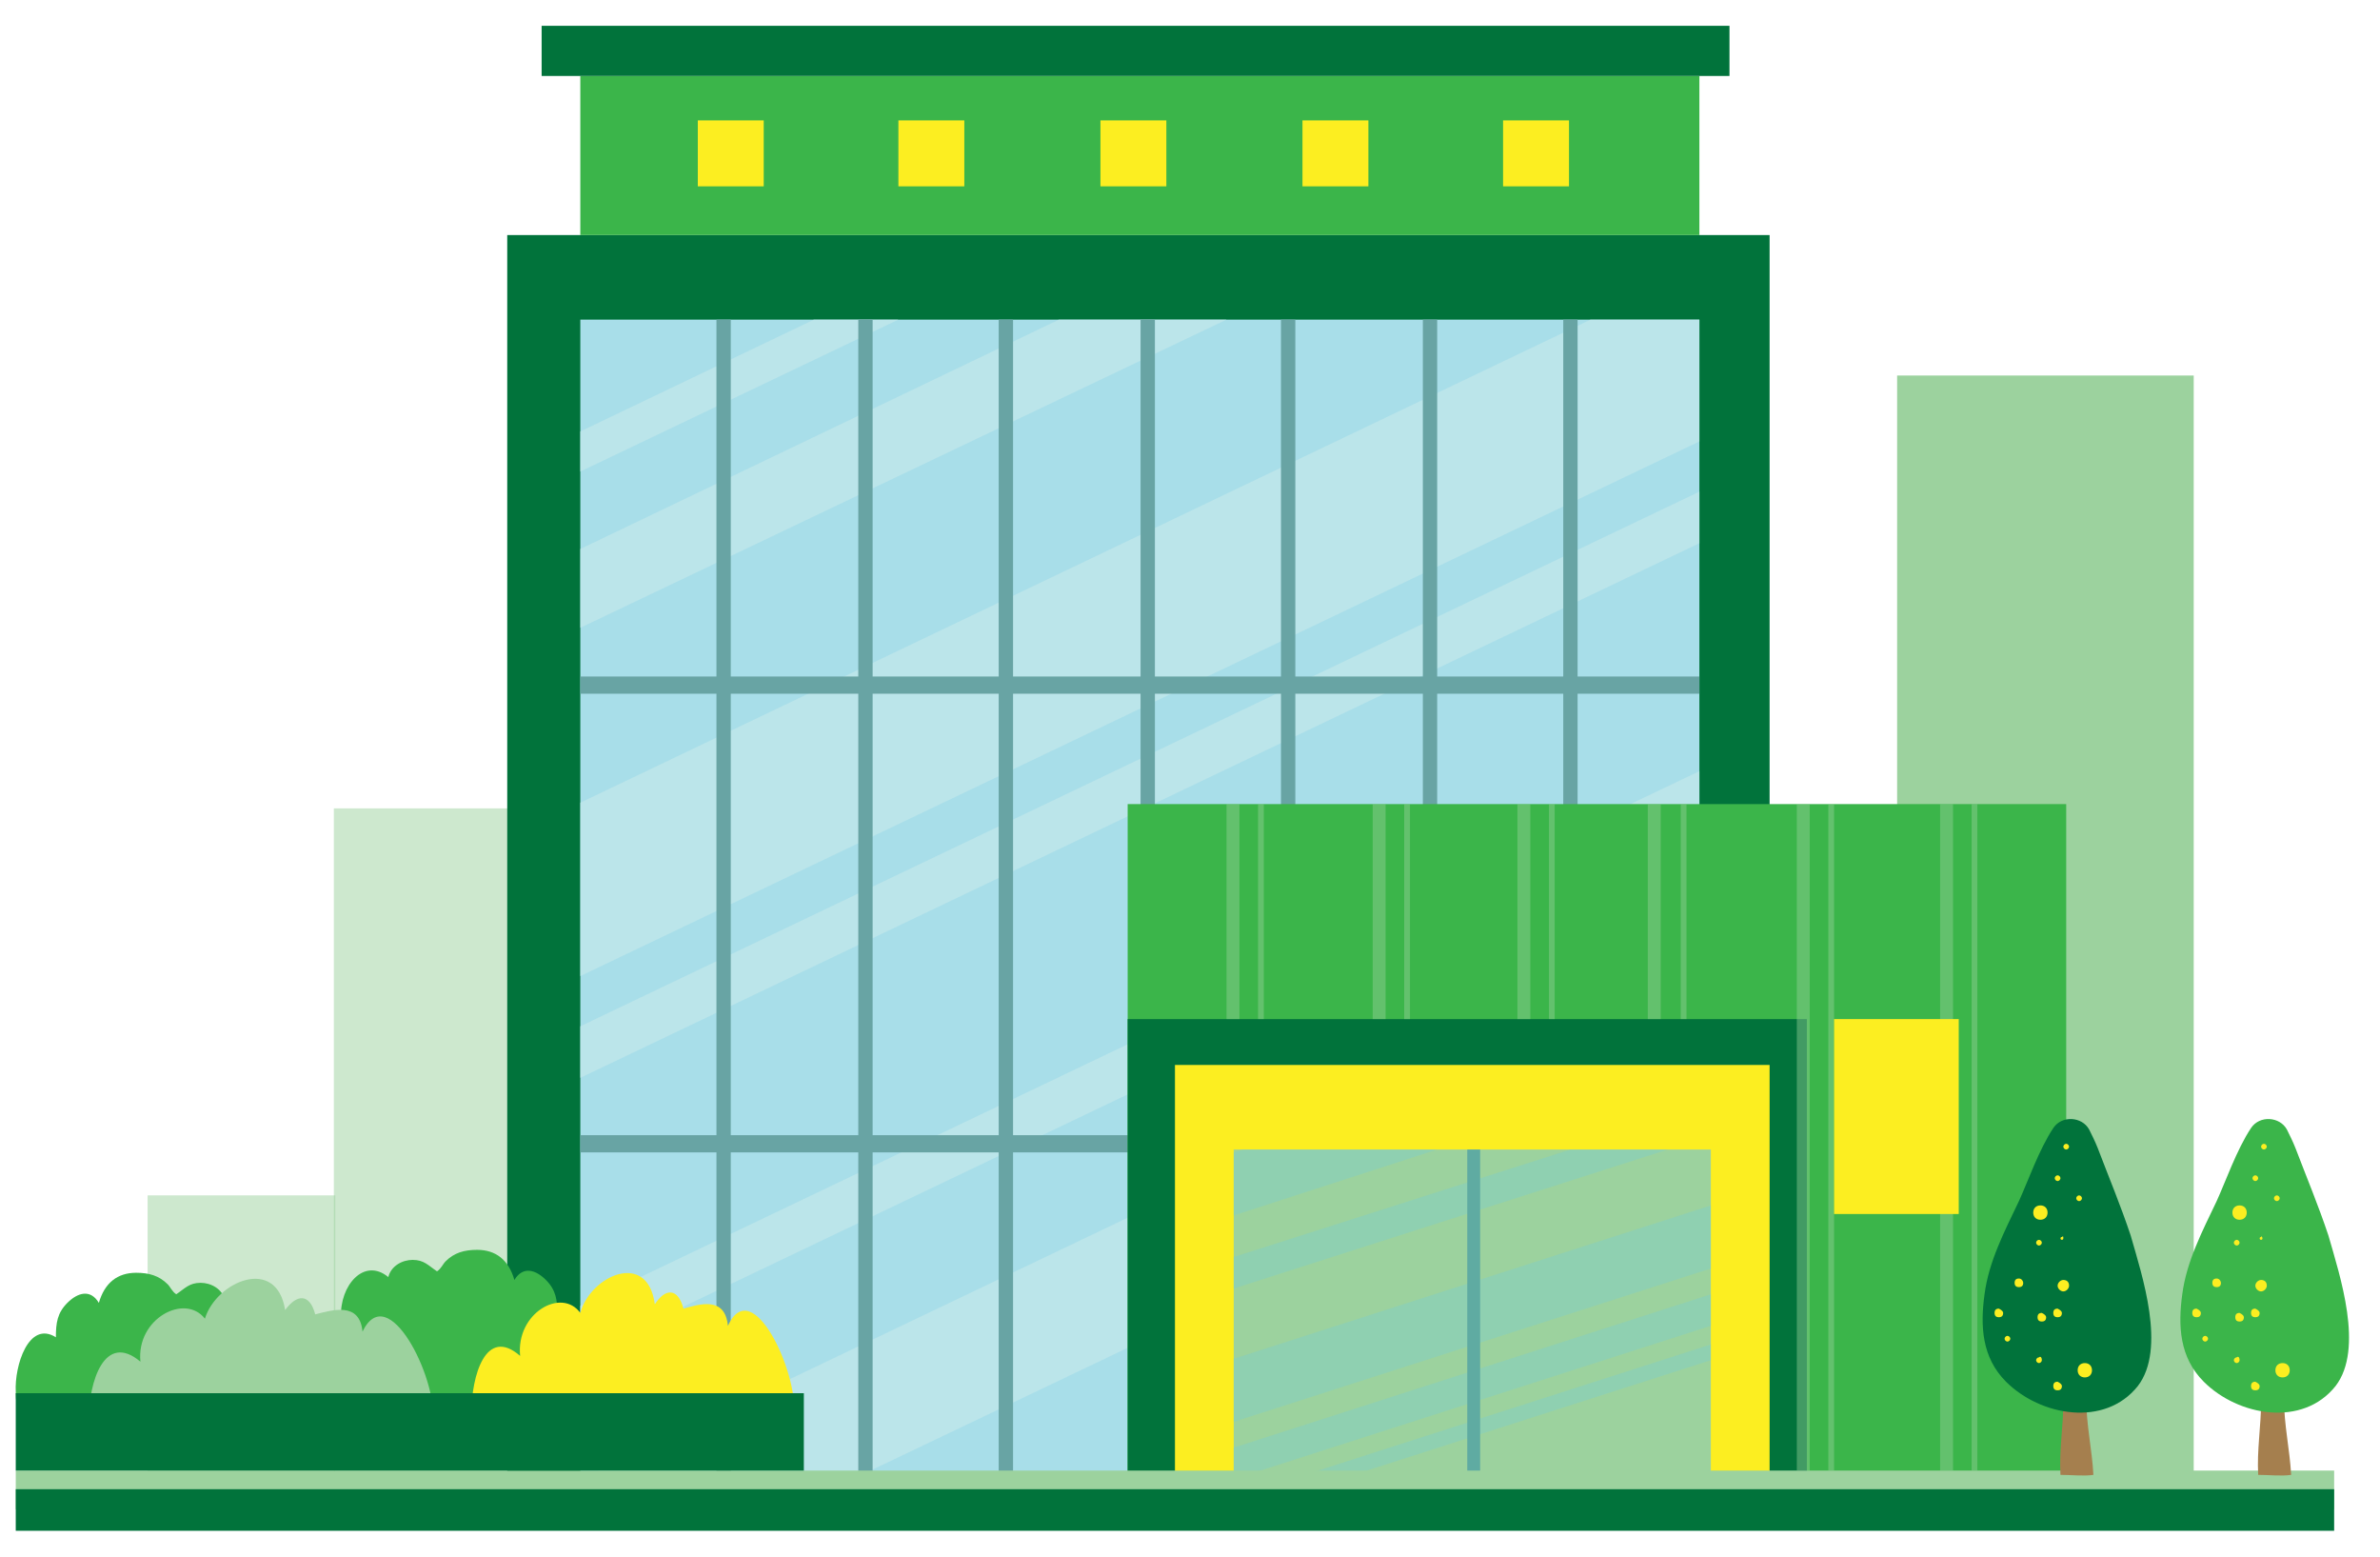
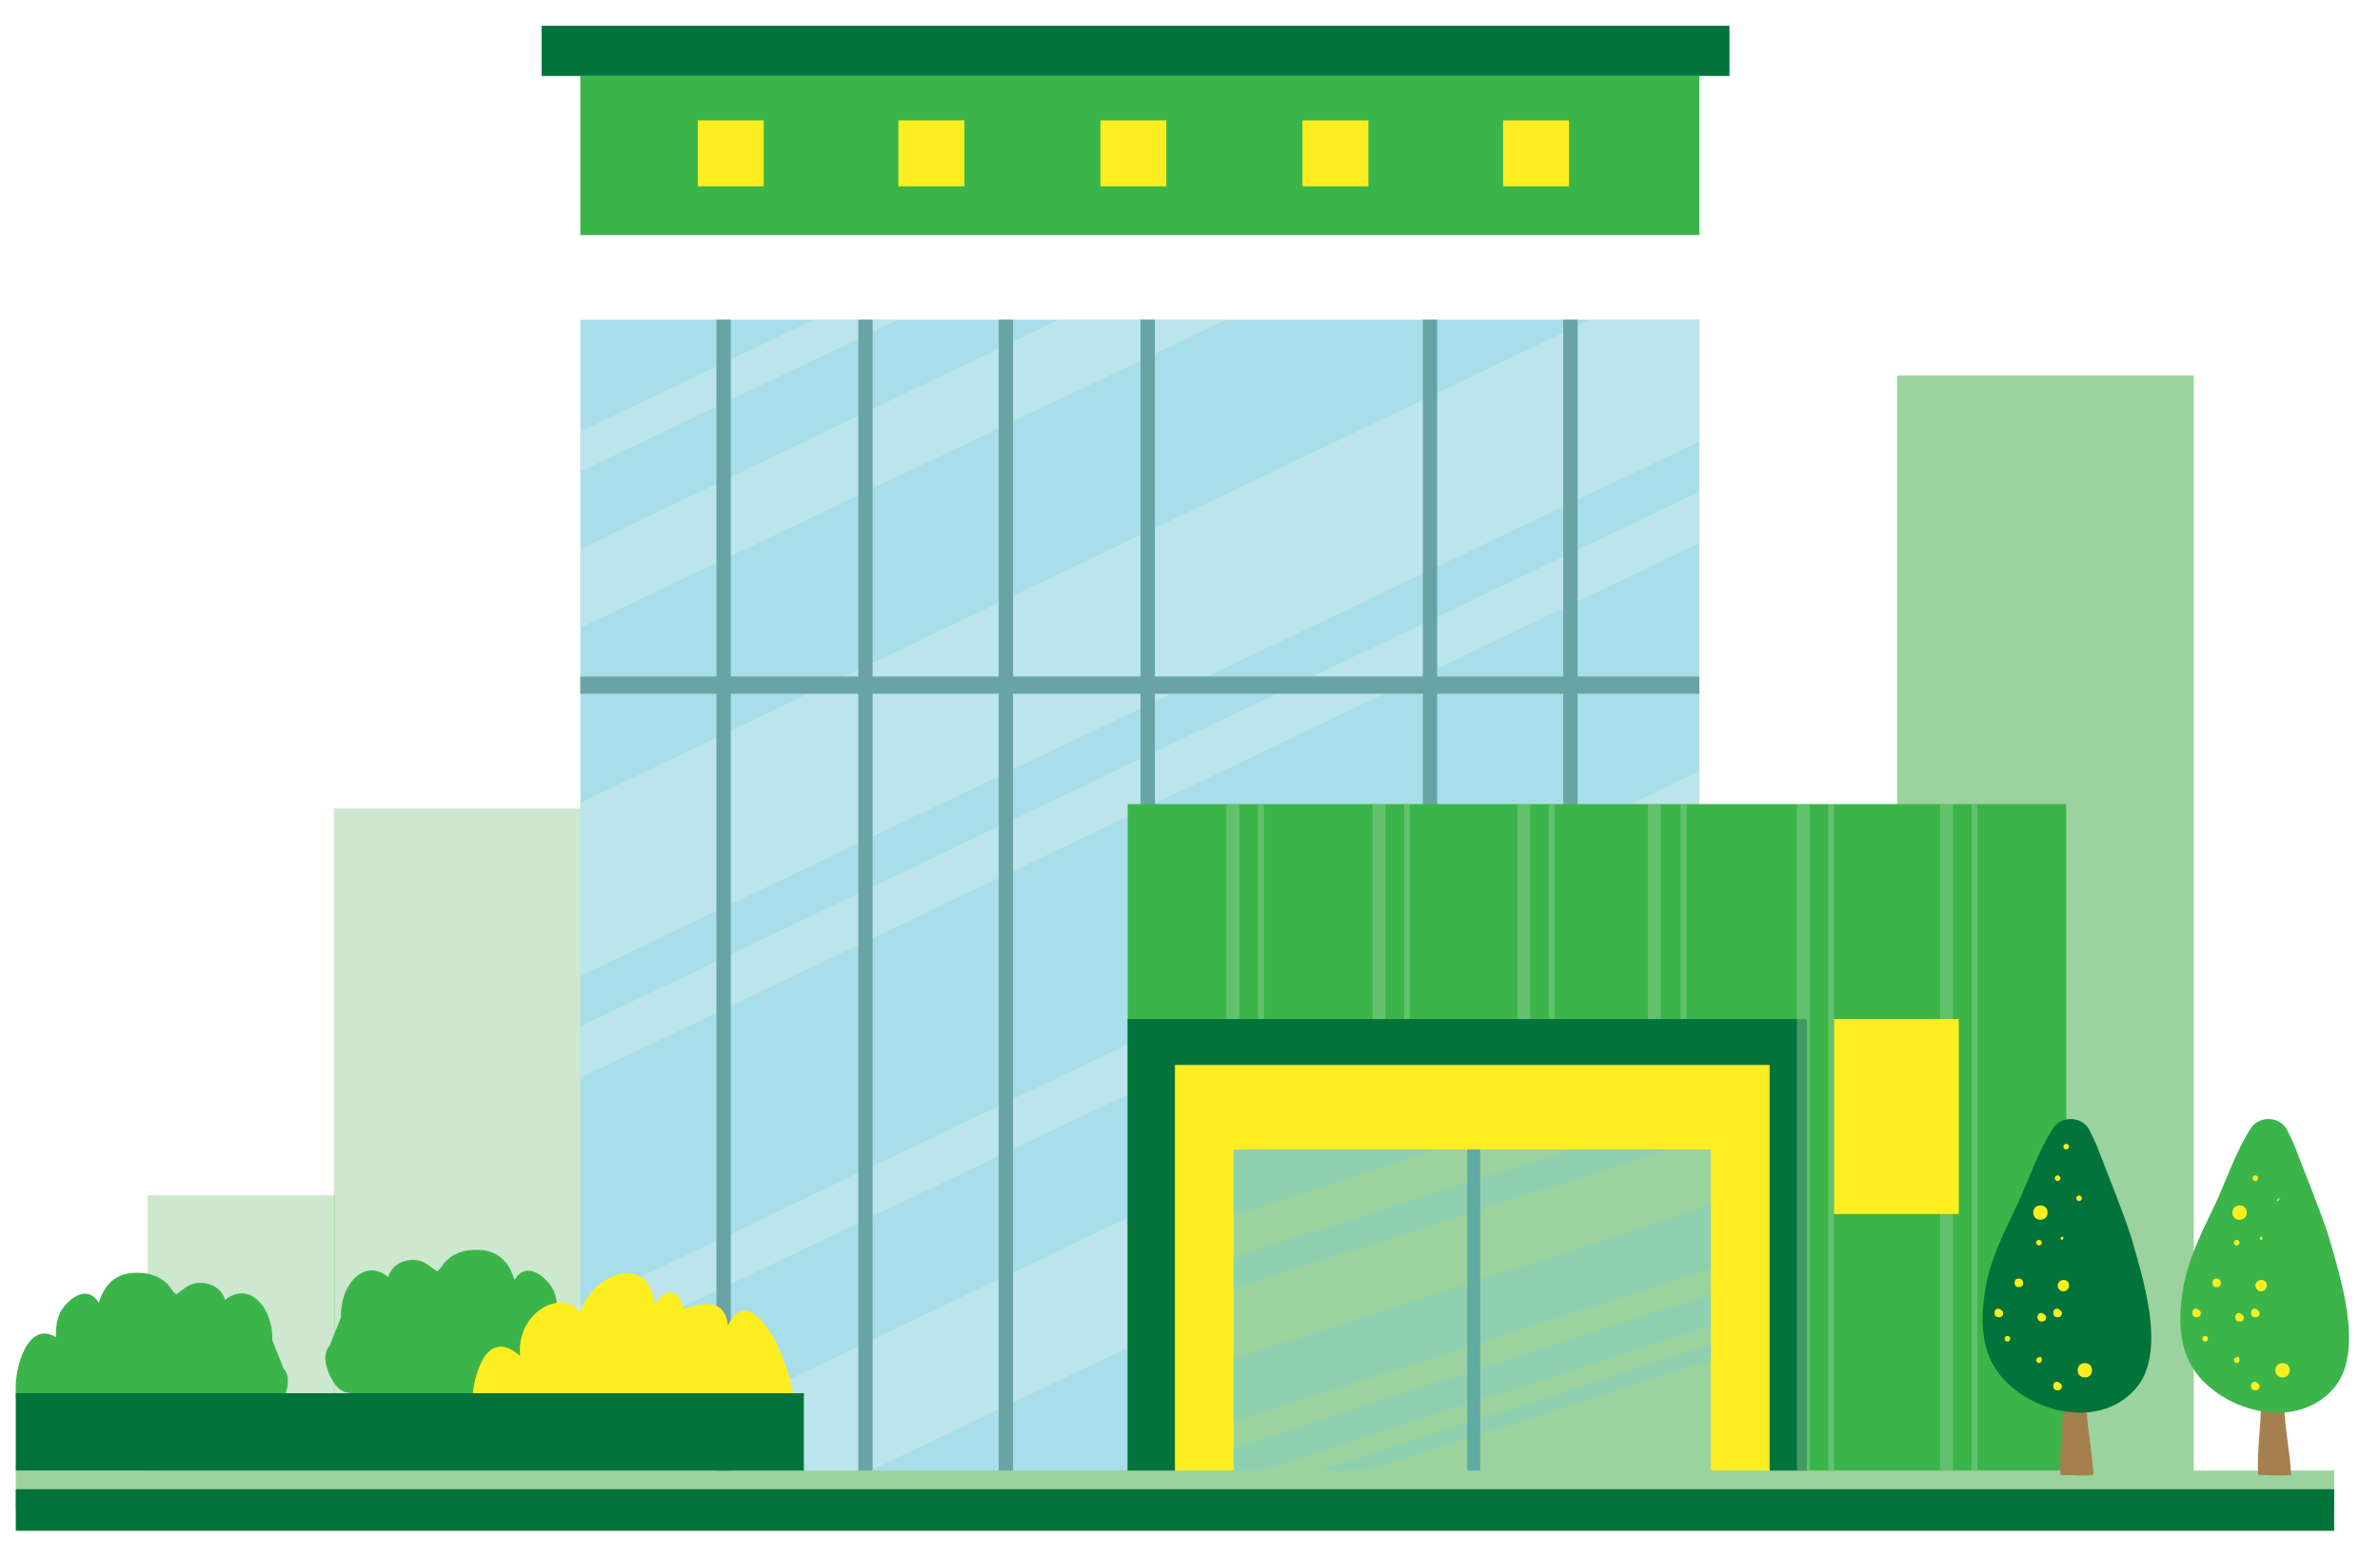
<svg xmlns="http://www.w3.org/2000/svg" xmlns:xlink="http://www.w3.org/1999/xlink" version="1.1" id="Layer_1" x="0px" y="0px" viewBox="0 0 166.1 108.6" style="enable-background:new 0 0 166.1 108.6;" xml:space="preserve">
  <style type="text/css">
	.st0{fill:#9CD29E;}
	.st1{opacity:0.5;clip-path:url(#SVGID_00000121971168474242999620000009227933791944227249_);}
	.st2{clip-path:url(#SVGID_00000005251450640372648370000005426068838394367660_);fill:#9CD29E;}
	.st3{clip-path:url(#SVGID_00000016777510309369230210000011560083926342481798_);fill:#9CD29E;}
	.st4{fill:#01733B;}
	.st5{fill:#A8DEE9;}
	.st6{opacity:0.81;clip-path:url(#SVGID_00000119075206798823926350000007005579297468777397_);}
	.st7{clip-path:url(#SVGID_00000054976268646010637240000015714843678625525942_);fill:#BFE6EA;}
	.st8{fill:#68A4A4;}
	.st9{fill:#3BB54A;}
	.st10{fill:#FCEE21;}
	.st11{opacity:0.45;clip-path:url(#SVGID_00000103982981808829388030000016203087219370744726_);}
	.st12{clip-path:url(#SVGID_00000024002911101383452300000003237893043337290415_);}
	.st13{clip-path:url(#SVGID_00000116921114977518749880000016297350522795228584_);}
	.st14{clip-path:url(#SVGID_00000011727683445641719580000015005029482962131848_);fill:#7FCEC7;}
	.st15{clip-path:url(#SVGID_00000177452790907478240820000003857038968642549635_);fill:#7FCEC7;}
	.st16{clip-path:url(#SVGID_00000183227270919216886660000017631792228412119219_);fill:#7FCEC7;}
	.st17{clip-path:url(#SVGID_00000101077382698664270240000016429637182009752462_);fill:#7FCEC7;}
	.st18{clip-path:url(#SVGID_00000148642237192327355740000012879771243806813315_);fill:#7FCEC7;}
	.st19{clip-path:url(#SVGID_00000132085342604777960670000013785956197609510788_);fill:#7FCEC7;}
	.st20{fill:#5FABA2;}
	.st21{clip-path:url(#SVGID_00000120529023670852443170000009642813377676731792_);fill:#3BB54A;}
	.st22{clip-path:url(#SVGID_00000120529023670852443170000009642813377676731792_);fill:#9CD29E;}
	.st23{clip-path:url(#SVGID_00000120529023670852443170000009642813377676731792_);fill:#FCEE21;}
	.st24{clip-path:url(#SVGID_00000120529023670852443170000009642813377676731792_);fill:#01733B;}
	.st25{opacity:0.42;clip-path:url(#SVGID_00000120529023670852443170000009642813377676731792_);}
	.st26{clip-path:url(#SVGID_00000055689192101110328750000006339616976017701014_);}
	.st27{clip-path:url(#SVGID_00000100373895783502853050000009612810998273521544_);fill:#9CD29E;}
	.st28{clip-path:url(#SVGID_00000120529023670852443170000009642813377676731792_);fill:#A57F4E;}
</style>
  <g>
    <rect x="132.4" y="26.2" class="st0" width="20.7" height="78.3" />
    <g>
      <defs>
        <rect id="SVGID_1_" x="1.1" y="1.8" width="163.9" height="105" />
      </defs>
      <clipPath id="SVGID_00000052099335141220318160000000690070760882252692_">
        <use xlink:href="#SVGID_1_" style="overflow:visible;" />
      </clipPath>
      <g style="opacity:0.5;clip-path:url(#SVGID_00000052099335141220318160000000690070760882252692_);">
        <g>
          <defs>
            <rect id="SVGID_00000091737505845491229200000008331726697953847973_" x="23.3" y="56.4" width="20.7" height="48.1" />
          </defs>
          <clipPath id="SVGID_00000051373648350907461530000008709223081635109025_">
            <use xlink:href="#SVGID_00000091737505845491229200000008331726697953847973_" style="overflow:visible;" />
          </clipPath>
          <rect x="23.3" y="56.4" style="clip-path:url(#SVGID_00000051373648350907461530000008709223081635109025_);fill:#9CD29E;" width="20.7" height="48.1" />
        </g>
      </g>
      <g style="opacity:0.5;clip-path:url(#SVGID_00000052099335141220318160000000690070760882252692_);">
        <g>
          <defs>
            <rect id="SVGID_00000093896723852141058110000007573173076133450167_" x="10.3" y="83.4" width="13.1" height="20.7" />
          </defs>
          <clipPath id="SVGID_00000150085260705162337870000002336833196885689474_">
            <use xlink:href="#SVGID_00000093896723852141058110000007573173076133450167_" style="overflow:visible;" />
          </clipPath>
          <rect x="10.3" y="83.4" style="clip-path:url(#SVGID_00000150085260705162337870000002336833196885689474_);fill:#9CD29E;" width="13.1" height="20.7" />
        </g>
      </g>
    </g>
-     <rect x="35.4" y="16.4" class="st4" width="88.1" height="87.9" />
    <rect x="40.5" y="22.3" class="st5" width="78.1" height="81.9" />
    <g>
      <defs>
        <rect id="SVGID_00000031911562596233058560000001403784926322963618_" x="1.1" y="1.8" width="163.9" height="105" />
      </defs>
      <clipPath id="SVGID_00000025405483746150193540000016245840337274713772_">
        <use xlink:href="#SVGID_00000031911562596233058560000001403784926322963618_" style="overflow:visible;" />
      </clipPath>
      <g style="opacity:0.81;clip-path:url(#SVGID_00000025405483746150193540000016245840337274713772_);">
        <g>
          <defs>
            <rect id="SVGID_00000037672498413995196640000011113062150470525604_" x="40.5" y="22.3" width="78.1" height="81.9" />
          </defs>
          <clipPath id="SVGID_00000119104797209462507590000004019334619959264401_">
            <use xlink:href="#SVGID_00000037672498413995196640000011113062150470525604_" style="overflow:visible;" />
          </clipPath>
          <polygon style="clip-path:url(#SVGID_00000119104797209462507590000004019334619959264401_);fill:#BFE6EA;" points="73.9,22.3       40.5,38.3 40.5,43.8 85.6,22.3     " />
          <polygon style="clip-path:url(#SVGID_00000119104797209462507590000004019334619959264401_);fill:#BFE6EA;" points="56.8,22.3       40.5,30.1 40.5,32.9 62.7,22.3     " />
          <polygon style="clip-path:url(#SVGID_00000119104797209462507590000004019334619959264401_);fill:#BFE6EA;" points="111,22.3       40.5,56 40.5,68.1 118.6,30.8 118.6,22.3     " />
          <polygon style="clip-path:url(#SVGID_00000119104797209462507590000004019334619959264401_);fill:#BFE6EA;" points="40.5,71.6       40.5,75.2 118.6,37.9 118.6,34.3     " />
          <polygon style="clip-path:url(#SVGID_00000119104797209462507590000004019334619959264401_);fill:#BFE6EA;" points="40.5,91.1       40.5,94.6 118.6,57.3 118.6,53.8     " />
          <polygon style="clip-path:url(#SVGID_00000119104797209462507590000004019334619959264401_);fill:#BFE6EA;" points="40.5,103.2       40.5,104.2 57.4,104.2 118.6,75 118.6,65.9     " />
        </g>
      </g>
    </g>
    <rect x="50" y="22.3" class="st8" width="1" height="81.9" />
    <rect x="59.9" y="22.3" class="st8" width="1" height="81.9" />
    <rect x="69.7" y="22.3" class="st8" width="1" height="81.9" />
    <rect x="79.6" y="22.3" class="st8" width="1" height="81.9" />
-     <rect x="89.4" y="22.3" class="st8" width="1" height="81.9" />
    <rect x="99.3" y="22.3" class="st8" width="1" height="81.9" />
    <rect x="109.1" y="22.3" class="st8" width="1" height="81.9" />
    <rect x="40.5" y="5.3" class="st9" width="78.1" height="11.1" />
    <rect x="37.8" y="1.8" class="st4" width="82.9" height="3.5" />
    <rect x="48.7" y="8.4" class="st10" width="4.6" height="4.6" />
    <rect x="62.7" y="8.4" class="st10" width="4.6" height="4.6" />
    <rect x="76.8" y="8.4" class="st10" width="4.6" height="4.6" />
    <rect x="90.9" y="8.4" class="st10" width="4.6" height="4.6" />
    <rect x="104.9" y="8.4" class="st10" width="4.6" height="4.6" />
-     <rect x="40.5" y="79.2" class="st8" width="78.1" height="1.2" />
    <rect x="78.7" y="56.1" class="st9" width="65.5" height="48.1" />
    <rect x="78.7" y="71.1" class="st4" width="47.4" height="33.1" />
    <rect x="82" y="74.3" class="st10" width="41.5" height="30" />
    <rect x="86.1" y="80.2" class="st0" width="33.3" height="24.1" />
    <g>
      <defs>
        <rect id="SVGID_00000110441962969519303350000018197556457641024914_" x="1.1" y="1.8" width="163.9" height="105" />
      </defs>
      <clipPath id="SVGID_00000060007115841251220460000014559362920142979215_">
        <use xlink:href="#SVGID_00000110441962969519303350000018197556457641024914_" style="overflow:visible;" />
      </clipPath>
      <g style="opacity:0.45;clip-path:url(#SVGID_00000060007115841251220460000014559362920142979215_);">
        <g>
          <defs>
            <rect id="SVGID_00000133529253333128449540000016741143228688778917_" x="86.1" y="80.2" width="33.3" height="24.1" />
          </defs>
          <clipPath id="SVGID_00000152245094841636057430000003648045525495177903_">
            <use xlink:href="#SVGID_00000133529253333128449540000016741143228688778917_" style="overflow:visible;" />
          </clipPath>
          <g style="clip-path:url(#SVGID_00000152245094841636057430000003648045525495177903_);">
            <defs>
              <rect id="SVGID_00000098931122344166711010000014164259322667391878_" x="86.1" y="80.2" width="33.3" height="24.1" />
            </defs>
            <clipPath id="SVGID_00000157284611486738198900000001493630485151708595_">
              <use xlink:href="#SVGID_00000098931122344166711010000014164259322667391878_" style="overflow:visible;" />
            </clipPath>
            <g style="clip-path:url(#SVGID_00000157284611486738198900000001493630485151708595_);">
              <g>
                <defs>
                  <rect id="SVGID_00000163756566287475808200000017748955683678751625_" x="86.1" y="80.2" width="14.2" height="4.6" />
                </defs>
                <clipPath id="SVGID_00000114034698325921858130000014735482307748510866_">
                  <use xlink:href="#SVGID_00000163756566287475808200000017748955683678751625_" style="overflow:visible;" />
                </clipPath>
                <polygon style="clip-path:url(#SVGID_00000114034698325921858130000014735482307748510866_);fill:#7FCEC7;" points="         86.8,80.2 86.1,80.4 86.1,84.8 100.3,80.2        " />
              </g>
            </g>
            <g style="clip-path:url(#SVGID_00000157284611486738198900000001493630485151708595_);">
              <g>
                <defs>
                  <rect id="SVGID_00000061434242391696916290000008819899672412231579_" x="86.1" y="80.2" width="30.3" height="9.8" />
                </defs>
                <clipPath id="SVGID_00000041266844205059198880000003550415348621434283_">
                  <use xlink:href="#SVGID_00000061434242391696916290000008819899672412231579_" style="overflow:visible;" />
                </clipPath>
                <polygon style="clip-path:url(#SVGID_00000041266844205059198880000003550415348621434283_);fill:#7FCEC7;" points="         109.6,80.2 86.1,87.7 86.1,89.9 116.4,80.2        " />
              </g>
            </g>
            <g style="clip-path:url(#SVGID_00000157284611486738198900000001493630485151708595_);">
              <g>
                <defs>
                  <rect id="SVGID_00000040556212416765310190000009119819462115636409_" x="86.1" y="84.1" width="33.3" height="15.1" />
                </defs>
                <clipPath id="SVGID_00000058567760001194074640000017082684995635676093_">
                  <use xlink:href="#SVGID_00000040556212416765310190000009119819462115636409_" style="overflow:visible;" />
                </clipPath>
                <polygon style="clip-path:url(#SVGID_00000058567760001194074640000017082684995635676093_);fill:#7FCEC7;" points="         119.4,84.1 86.1,94.8 86.1,99.2 119.4,88.5        " />
              </g>
            </g>
            <g style="clip-path:url(#SVGID_00000157284611486738198900000001493630485151708595_);">
              <g>
                <defs>
                  <rect id="SVGID_00000083798001396555581140000008162507020498652076_" x="86.1" y="90.3" width="33.3" height="12.9" />
                </defs>
                <clipPath id="SVGID_00000031916347287586560350000011949981019796541080_">
                  <use xlink:href="#SVGID_00000083798001396555581140000008162507020498652076_" style="overflow:visible;" />
                </clipPath>
                <polygon style="clip-path:url(#SVGID_00000031916347287586560350000011949981019796541080_);fill:#7FCEC7;" points="         119.4,90.3 86.1,101 86.1,103.2 119.4,92.5        " />
              </g>
            </g>
            <g style="clip-path:url(#SVGID_00000157284611486738198900000001493630485151708595_);">
              <g>
                <defs>
                  <rect id="SVGID_00000041284971051476252820000008406986442837199531_" x="87" y="93.8" width="32.4" height="10.4" />
                </defs>
                <clipPath id="SVGID_00000003106623671363011100000015653446309725459367_">
                  <use xlink:href="#SVGID_00000041284971051476252820000008406986442837199531_" style="overflow:visible;" />
                </clipPath>
                <polygon style="clip-path:url(#SVGID_00000003106623671363011100000015653446309725459367_);fill:#7FCEC7;" points="         119.4,93.8 87,104.2 90.4,104.2 119.4,94.9        " />
              </g>
            </g>
            <g style="clip-path:url(#SVGID_00000157284611486738198900000001493630485151708595_);">
              <g>
                <defs>
                  <rect id="SVGID_00000012453486110938908870000014178626066797832092_" x="114.4" y="102.6" width="5" height="1.6" />
                </defs>
                <clipPath id="SVGID_00000023979976245232296630000006205016233679178652_">
                  <use xlink:href="#SVGID_00000012453486110938908870000014178626066797832092_" style="overflow:visible;" />
                </clipPath>
                <polygon style="clip-path:url(#SVGID_00000023979976245232296630000006205016233679178652_);fill:#7FCEC7;" points="         119.4,102.6 114.4,104.2 117.8,104.2 119.4,103.7        " />
              </g>
            </g>
          </g>
        </g>
      </g>
    </g>
    <rect x="102.4" y="80.2" class="st20" width="0.9" height="24.1" />
    <rect x="40.5" y="47.2" class="st8" width="78.1" height="1.2" />
    <rect x="1.1" y="102.6" class="st0" width="161.8" height="2.7" />
    <rect x="1.1" y="103.9" class="st4" width="161.8" height="2.9" />
    <g>
      <defs>
        <rect id="SVGID_00000024686472625687357620000003179109500531645338_" x="1.1" y="1.8" width="163.9" height="105" />
      </defs>
      <clipPath id="SVGID_00000123420585556671092520000004111763276918968217_">
        <use xlink:href="#SVGID_00000024686472625687357620000003179109500531645338_" style="overflow:visible;" />
      </clipPath>
      <path style="clip-path:url(#SVGID_00000123420585556671092520000004111763276918968217_);fill:#3BB54A;" d="M23.8,91.9    c-0.1-2.2,1.6-4.2,3.3-2.8c0.2-0.8,1-1.2,1.7-1.2c0.8,0,1.1,0.4,1.7,0.8c0.3-0.2,0.4-0.5,0.6-0.7c0.6-0.6,1.3-0.8,2.2-0.8    c1.3,0,2.2,0.7,2.6,2.1c0.6-1,1.5-0.7,2.2,0c0.7,0.7,0.8,1.4,0.8,2.4c1.9-1.2,2.9,2,2.8,3.8c0,1.3-0.3,1.5-1.3,1.7    c-3.4,0.6-6.9,0.5-10.3,0.4c-1.4-0.1-2.8-0.1-4.2-0.3c-0.6-0.1-1.3,0-1.9-0.2c-0.8-0.3-1.8-2.4-1-3.2" />
      <path style="clip-path:url(#SVGID_00000123420585556671092520000004111763276918968217_);fill:#3BB54A;" d="M19,93.5    c0.1-2.2-1.6-4.2-3.3-2.8c-0.2-0.8-1-1.2-1.7-1.2c-0.8,0-1.1,0.4-1.7,0.8c-0.3-0.2-0.4-0.5-0.6-0.7c-0.6-0.6-1.3-0.8-2.2-0.8    c-1.3,0-2.2,0.7-2.6,2.1c-0.6-1-1.5-0.7-2.2,0c-0.7,0.7-0.8,1.4-0.8,2.4c-1.9-1.2-2.9,2-2.8,3.8c0,1.3,0.3,1.5,1.3,1.7    c3.4,0.6,6.9,0.5,10.3,0.4c1.4-0.1,2.8-0.1,4.2-0.3c0.6-0.1,1.3,0,1.9-0.2c0.8-0.3,1.8-2.4,1-3.2" />
-       <path style="clip-path:url(#SVGID_00000123420585556671092520000004111763276918968217_);fill:#9CD29E;" d="M6.2,99    c0-2.6,1.1-6.1,3.6-4c-0.3-3,3.1-4.8,4.5-3c0.8-2.6,5-4.4,5.6-0.6c0.8-1.1,1.7-1.2,2.1,0.3c1.2-0.3,3.1-0.9,3.3,1.2    c1.8-3.7,5.2,3.3,4.9,6.1H6.2z" />
      <path style="clip-path:url(#SVGID_00000123420585556671092520000004111763276918968217_);fill:#FCEE21;" d="M32.9,98.6    c0-2.6,1-6.1,3.4-4c-0.3-3,2.9-4.8,4.2-3c0.7-2.6,4.7-4.4,5.2-0.6c0.7-1.1,1.6-1.2,2,0.3c1.1-0.3,2.9-0.9,3.1,1.2    c1.7-3.7,4.9,3.3,4.6,6.1H32.9z" />
      <rect x="1.1" y="97.2" style="clip-path:url(#SVGID_00000123420585556671092520000004111763276918968217_);fill:#01733B;" width="55" height="5.4" />
      <g style="opacity:0.42;clip-path:url(#SVGID_00000123420585556671092520000004111763276918968217_);">
        <g>
          <defs>
            <rect id="SVGID_00000050634175633052848830000006889261640133934783_" x="85.6" y="56.1" width="52.5" height="46.5" />
          </defs>
          <clipPath id="SVGID_00000160870359267910744520000001739337094237176229_">
            <use xlink:href="#SVGID_00000050634175633052848830000006889261640133934783_" style="overflow:visible;" />
          </clipPath>
          <g style="clip-path:url(#SVGID_00000160870359267910744520000001739337094237176229_);">
            <defs>
              <rect id="SVGID_00000047768304568012294030000003242205827958211226_" x="85.6" y="56.1" width="52.5" height="46.5" />
            </defs>
            <clipPath id="SVGID_00000175314860558312490760000010329089573864537001_">
              <use xlink:href="#SVGID_00000047768304568012294030000003242205827958211226_" style="overflow:visible;" />
            </clipPath>
            <rect x="85.6" y="56.1" style="clip-path:url(#SVGID_00000175314860558312490760000010329089573864537001_);fill:#9CD29E;" width="0.9" height="15" />
            <rect x="87.8" y="56.1" style="clip-path:url(#SVGID_00000175314860558312490760000010329089573864537001_);fill:#9CD29E;" width="0.4" height="15" />
            <rect x="95.8" y="56.1" style="clip-path:url(#SVGID_00000175314860558312490760000010329089573864537001_);fill:#9CD29E;" width="0.9" height="15" />
            <rect x="98" y="56.1" style="clip-path:url(#SVGID_00000175314860558312490760000010329089573864537001_);fill:#9CD29E;" width="0.4" height="15" />
            <rect x="105.9" y="56.1" style="clip-path:url(#SVGID_00000175314860558312490760000010329089573864537001_);fill:#9CD29E;" width="0.9" height="15" />
            <rect x="108.1" y="56.1" style="clip-path:url(#SVGID_00000175314860558312490760000010329089573864537001_);fill:#9CD29E;" width="0.4" height="15" />
            <rect x="115" y="56.1" style="clip-path:url(#SVGID_00000175314860558312490760000010329089573864537001_);fill:#9CD29E;" width="0.9" height="15" />
            <rect x="117.3" y="56.1" style="clip-path:url(#SVGID_00000175314860558312490760000010329089573864537001_);fill:#9CD29E;" width="0.4" height="15" />
            <rect x="125.4" y="56.1" style="clip-path:url(#SVGID_00000175314860558312490760000010329089573864537001_);fill:#9CD29E;" width="0.9" height="46.5" />
            <rect x="127.6" y="56.1" style="clip-path:url(#SVGID_00000175314860558312490760000010329089573864537001_);fill:#9CD29E;" width="0.4" height="46.5" />
            <rect x="135.4" y="56.1" style="clip-path:url(#SVGID_00000175314860558312490760000010329089573864537001_);fill:#9CD29E;" width="0.9" height="46.5" />
            <rect x="137.6" y="56.1" style="clip-path:url(#SVGID_00000175314860558312490760000010329089573864537001_);fill:#9CD29E;" width="0.4" height="46.5" />
          </g>
        </g>
      </g>
      <rect x="128" y="71.1" style="clip-path:url(#SVGID_00000123420585556671092520000004111763276918968217_);fill:#FCEE21;" width="8.7" height="13.6" />
      <path style="clip-path:url(#SVGID_00000123420585556671092520000004111763276918968217_);fill:#A57F4E;" d="M144,97.8    c0,1.7-0.3,3.4-0.2,5.1c0.8,0,1.6,0.1,2.3,0c-0.1-1.8-0.5-3.5-0.5-5.3C145.1,97.6,144.5,97.8,144,97.8" />
      <path style="clip-path:url(#SVGID_00000123420585556671092520000004111763276918968217_);fill:#01733B;" d="M145.8,78.8    c-0.5-0.9-1.9-1-2.5-0.1c-1,1.5-1.8,3.8-2.4,5.1c-1,2.1-2.1,4.2-2.4,6.5c-0.3,2.2-0.2,4.4,1.5,6.1c2.4,2.4,6.9,3.2,9.2,0.3    c2-2.6,0.3-7.7-0.5-10.5c-0.7-2.1-1.5-4-2.3-6.1C146.2,79.6,146,79.2,145.8,78.8" />
      <path style="clip-path:url(#SVGID_00000123420585556671092520000004111763276918968217_);fill:#FCEE21;" d="M142.9,84.6    c0,0.3-0.2,0.5-0.5,0.5s-0.5-0.2-0.5-0.5c0-0.3,0.2-0.5,0.5-0.5S142.9,84.3,142.9,84.6" />
      <path style="clip-path:url(#SVGID_00000123420585556671092520000004111763276918968217_);fill:#FCEE21;" d="M142.5,86.7    c0,0.1-0.1,0.2-0.2,0.2c-0.1,0-0.2-0.1-0.2-0.2c0-0.1,0.1-0.2,0.2-0.2C142.4,86.5,142.5,86.6,142.5,86.7" />
      <path style="clip-path:url(#SVGID_00000123420585556671092520000004111763276918968217_);fill:#FCEE21;" d="M144,86.4    c0,0.1-0.1,0.1-0.1,0.1c-0.1,0-0.1-0.1-0.1-0.1c0-0.1,0.1-0.1,0.1-0.1C144,86.2,144,86.3,144,86.4" />
      <path style="clip-path:url(#SVGID_00000123420585556671092520000004111763276918968217_);fill:#FCEE21;" d="M144.4,80    c0,0.1-0.1,0.2-0.2,0.2c-0.1,0-0.2-0.1-0.2-0.2c0-0.1,0.1-0.2,0.2-0.2C144.3,79.8,144.4,79.9,144.4,80" />
      <path style="clip-path:url(#SVGID_00000123420585556671092520000004111763276918968217_);fill:#FCEE21;" d="M145.6,82" />
      <path style="clip-path:url(#SVGID_00000123420585556671092520000004111763276918968217_);fill:#FCEE21;" d="M143.8,82.2    c0,0.1-0.1,0.2-0.2,0.2s-0.2-0.1-0.2-0.2c0-0.1,0.1-0.2,0.2-0.2S143.8,82.1,143.8,82.2" />
      <path style="clip-path:url(#SVGID_00000123420585556671092520000004111763276918968217_);fill:#FCEE21;" d="M145.3,83.6    c0,0.1-0.1,0.2-0.2,0.2s-0.2-0.1-0.2-0.2c0-0.1,0.1-0.2,0.2-0.2S145.3,83.5,145.3,83.6" />
      <path style="clip-path:url(#SVGID_00000123420585556671092520000004111763276918968217_);fill:#FCEE21;" d="M141.2,89.5    c0,0.2-0.1,0.3-0.3,0.3s-0.3-0.1-0.3-0.3c0-0.2,0.1-0.3,0.3-0.3S141.2,89.4,141.2,89.5" />
      <path style="clip-path:url(#SVGID_00000123420585556671092520000004111763276918968217_);fill:#FCEE21;" d="M142.8,91.9    c0,0.2-0.1,0.3-0.3,0.3c-0.2,0-0.3-0.1-0.3-0.3c0-0.2,0.1-0.3,0.3-0.3C142.7,91.7,142.8,91.8,142.8,91.9" />
      <path style="clip-path:url(#SVGID_00000123420585556671092520000004111763276918968217_);fill:#FCEE21;" d="M144.4,89.7    c0,0.2-0.2,0.4-0.4,0.4s-0.4-0.2-0.4-0.4c0-0.2,0.2-0.4,0.4-0.4S144.4,89.4,144.4,89.7" />
      <path style="clip-path:url(#SVGID_00000123420585556671092520000004111763276918968217_);fill:#FCEE21;" d="M139.8,91.6    c0,0.2-0.1,0.3-0.3,0.3c-0.2,0-0.3-0.1-0.3-0.3c0-0.2,0.1-0.3,0.3-0.3C139.7,91.4,139.8,91.5,139.8,91.6" />
      <path style="clip-path:url(#SVGID_00000123420585556671092520000004111763276918968217_);fill:#FCEE21;" d="M142.5,94.9    c0,0.1-0.1,0.2-0.2,0.2c-0.1,0-0.2-0.1-0.2-0.2c0-0.1,0.1-0.2,0.2-0.2C142.4,94.6,142.5,94.7,142.5,94.9" />
      <path style="clip-path:url(#SVGID_00000123420585556671092520000004111763276918968217_);fill:#FCEE21;" d="M140.3,93.4    c0,0.1-0.1,0.2-0.2,0.2c-0.1,0-0.2-0.1-0.2-0.2c0-0.1,0.1-0.2,0.2-0.2C140.2,93.2,140.3,93.3,140.3,93.4" />
      <path style="clip-path:url(#SVGID_00000123420585556671092520000004111763276918968217_);fill:#FCEE21;" d="M143.9,91.6    c0,0.2-0.1,0.3-0.3,0.3c-0.2,0-0.3-0.1-0.3-0.3c0-0.2,0.1-0.3,0.3-0.3C143.8,91.4,143.9,91.5,143.9,91.6" />
      <path style="clip-path:url(#SVGID_00000123420585556671092520000004111763276918968217_);fill:#FCEE21;" d="M146,95.6    c0,0.3-0.2,0.5-0.5,0.5s-0.5-0.2-0.5-0.5c0-0.3,0.2-0.5,0.5-0.5S146,95.3,146,95.6" />
      <path style="clip-path:url(#SVGID_00000123420585556671092520000004111763276918968217_);fill:#FCEE21;" d="M143.9,96.7    c0,0.2-0.1,0.3-0.3,0.3c-0.2,0-0.3-0.1-0.3-0.3c0-0.2,0.1-0.3,0.3-0.3C143.8,96.5,143.9,96.6,143.9,96.7" />
      <path style="clip-path:url(#SVGID_00000123420585556671092520000004111763276918968217_);fill:#A57F4E;" d="M157.8,97.8    c0,1.7-0.3,3.4-0.2,5.1c0.8,0,1.6,0.1,2.3,0c-0.1-1.8-0.5-3.5-0.5-5.3C158.9,97.6,158.3,97.8,157.8,97.8" />
      <path style="clip-path:url(#SVGID_00000123420585556671092520000004111763276918968217_);fill:#3BB54A;" d="M159.6,78.8    c-0.5-0.9-1.9-1-2.5-0.1c-1,1.5-1.8,3.8-2.4,5.1c-1,2.1-2.1,4.2-2.4,6.5c-0.3,2.2-0.2,4.4,1.5,6.1c2.4,2.4,6.9,3.2,9.2,0.3    c2-2.6,0.3-7.7-0.5-10.5c-0.7-2.1-1.5-4-2.3-6.1C160,79.6,159.8,79.2,159.6,78.8" />
      <path style="clip-path:url(#SVGID_00000123420585556671092520000004111763276918968217_);fill:#FCEE21;" d="M156.8,84.6    c0,0.3-0.2,0.5-0.5,0.5s-0.5-0.2-0.5-0.5c0-0.3,0.2-0.5,0.5-0.5S156.8,84.3,156.8,84.6" />
      <path style="clip-path:url(#SVGID_00000123420585556671092520000004111763276918968217_);fill:#FCEE21;" d="M156.3,86.7    c0,0.1-0.1,0.2-0.2,0.2c-0.1,0-0.2-0.1-0.2-0.2c0-0.1,0.1-0.2,0.2-0.2C156.2,86.5,156.3,86.6,156.3,86.7" />
      <path style="clip-path:url(#SVGID_00000123420585556671092520000004111763276918968217_);fill:#FCEE21;" d="M157.9,86.4    c0,0.1-0.1,0.1-0.1,0.1c-0.1,0-0.1-0.1-0.1-0.1c0-0.1,0.1-0.1,0.1-0.1C157.8,86.2,157.9,86.3,157.9,86.4" />
-       <path style="clip-path:url(#SVGID_00000123420585556671092520000004111763276918968217_);fill:#FCEE21;" d="M158.2,80    c0,0.1-0.1,0.2-0.2,0.2c-0.1,0-0.2-0.1-0.2-0.2c0-0.1,0.1-0.2,0.2-0.2C158.1,79.8,158.2,79.9,158.2,80" />
      <path style="clip-path:url(#SVGID_00000123420585556671092520000004111763276918968217_);fill:#FCEE21;" d="M159.4,82" />
      <path style="clip-path:url(#SVGID_00000123420585556671092520000004111763276918968217_);fill:#FCEE21;" d="M157.6,82.2    c0,0.1-0.1,0.2-0.2,0.2s-0.2-0.1-0.2-0.2c0-0.1,0.1-0.2,0.2-0.2S157.6,82.1,157.6,82.2" />
-       <path style="clip-path:url(#SVGID_00000123420585556671092520000004111763276918968217_);fill:#FCEE21;" d="M159.1,83.6    c0,0.1-0.1,0.2-0.2,0.2s-0.2-0.1-0.2-0.2c0-0.1,0.1-0.2,0.2-0.2S159.1,83.5,159.1,83.6" />
+       <path style="clip-path:url(#SVGID_00000123420585556671092520000004111763276918968217_);fill:#FCEE21;" d="M159.1,83.6    c0,0.1-0.1,0.2-0.2,0.2c0-0.1,0.1-0.2,0.2-0.2S159.1,83.5,159.1,83.6" />
      <path style="clip-path:url(#SVGID_00000123420585556671092520000004111763276918968217_);fill:#FCEE21;" d="M155,89.5    c0,0.2-0.1,0.3-0.3,0.3s-0.3-0.1-0.3-0.3c0-0.2,0.1-0.3,0.3-0.3S155,89.4,155,89.5" />
      <path style="clip-path:url(#SVGID_00000123420585556671092520000004111763276918968217_);fill:#FCEE21;" d="M156.6,91.9    c0,0.2-0.1,0.3-0.3,0.3c-0.2,0-0.3-0.1-0.3-0.3c0-0.2,0.1-0.3,0.3-0.3C156.5,91.7,156.6,91.8,156.6,91.9" />
      <path style="clip-path:url(#SVGID_00000123420585556671092520000004111763276918968217_);fill:#FCEE21;" d="M158.2,89.7    c0,0.2-0.2,0.4-0.4,0.4s-0.4-0.2-0.4-0.4c0-0.2,0.2-0.4,0.4-0.4S158.2,89.4,158.2,89.7" />
      <path style="clip-path:url(#SVGID_00000123420585556671092520000004111763276918968217_);fill:#FCEE21;" d="M153.6,91.6    c0,0.2-0.1,0.3-0.3,0.3c-0.2,0-0.3-0.1-0.3-0.3c0-0.2,0.1-0.3,0.3-0.3C153.5,91.4,153.6,91.5,153.6,91.6" />
      <path style="clip-path:url(#SVGID_00000123420585556671092520000004111763276918968217_);fill:#FCEE21;" d="M156.3,94.9    c0,0.1-0.1,0.2-0.2,0.2c-0.1,0-0.2-0.1-0.2-0.2c0-0.1,0.1-0.2,0.2-0.2C156.2,94.6,156.3,94.7,156.3,94.9" />
      <path style="clip-path:url(#SVGID_00000123420585556671092520000004111763276918968217_);fill:#FCEE21;" d="M154.1,93.4    c0,0.1-0.1,0.2-0.2,0.2c-0.1,0-0.2-0.1-0.2-0.2c0-0.1,0.1-0.2,0.2-0.2C154,93.2,154.1,93.3,154.1,93.4" />
      <path style="clip-path:url(#SVGID_00000123420585556671092520000004111763276918968217_);fill:#FCEE21;" d="M157.7,91.6    c0,0.2-0.1,0.3-0.3,0.3c-0.2,0-0.3-0.1-0.3-0.3c0-0.2,0.1-0.3,0.3-0.3C157.6,91.4,157.7,91.5,157.7,91.6" />
      <path style="clip-path:url(#SVGID_00000123420585556671092520000004111763276918968217_);fill:#FCEE21;" d="M159.8,95.6    c0,0.3-0.2,0.5-0.5,0.5s-0.5-0.2-0.5-0.5c0-0.3,0.2-0.5,0.5-0.5S159.8,95.3,159.8,95.6" />
      <path style="clip-path:url(#SVGID_00000123420585556671092520000004111763276918968217_);fill:#FCEE21;" d="M157.7,96.7    c0,0.2-0.1,0.3-0.3,0.3c-0.2,0-0.3-0.1-0.3-0.3c0-0.2,0.1-0.3,0.3-0.3C157.6,96.5,157.7,96.6,157.7,96.7" />
    </g>
  </g>
</svg>